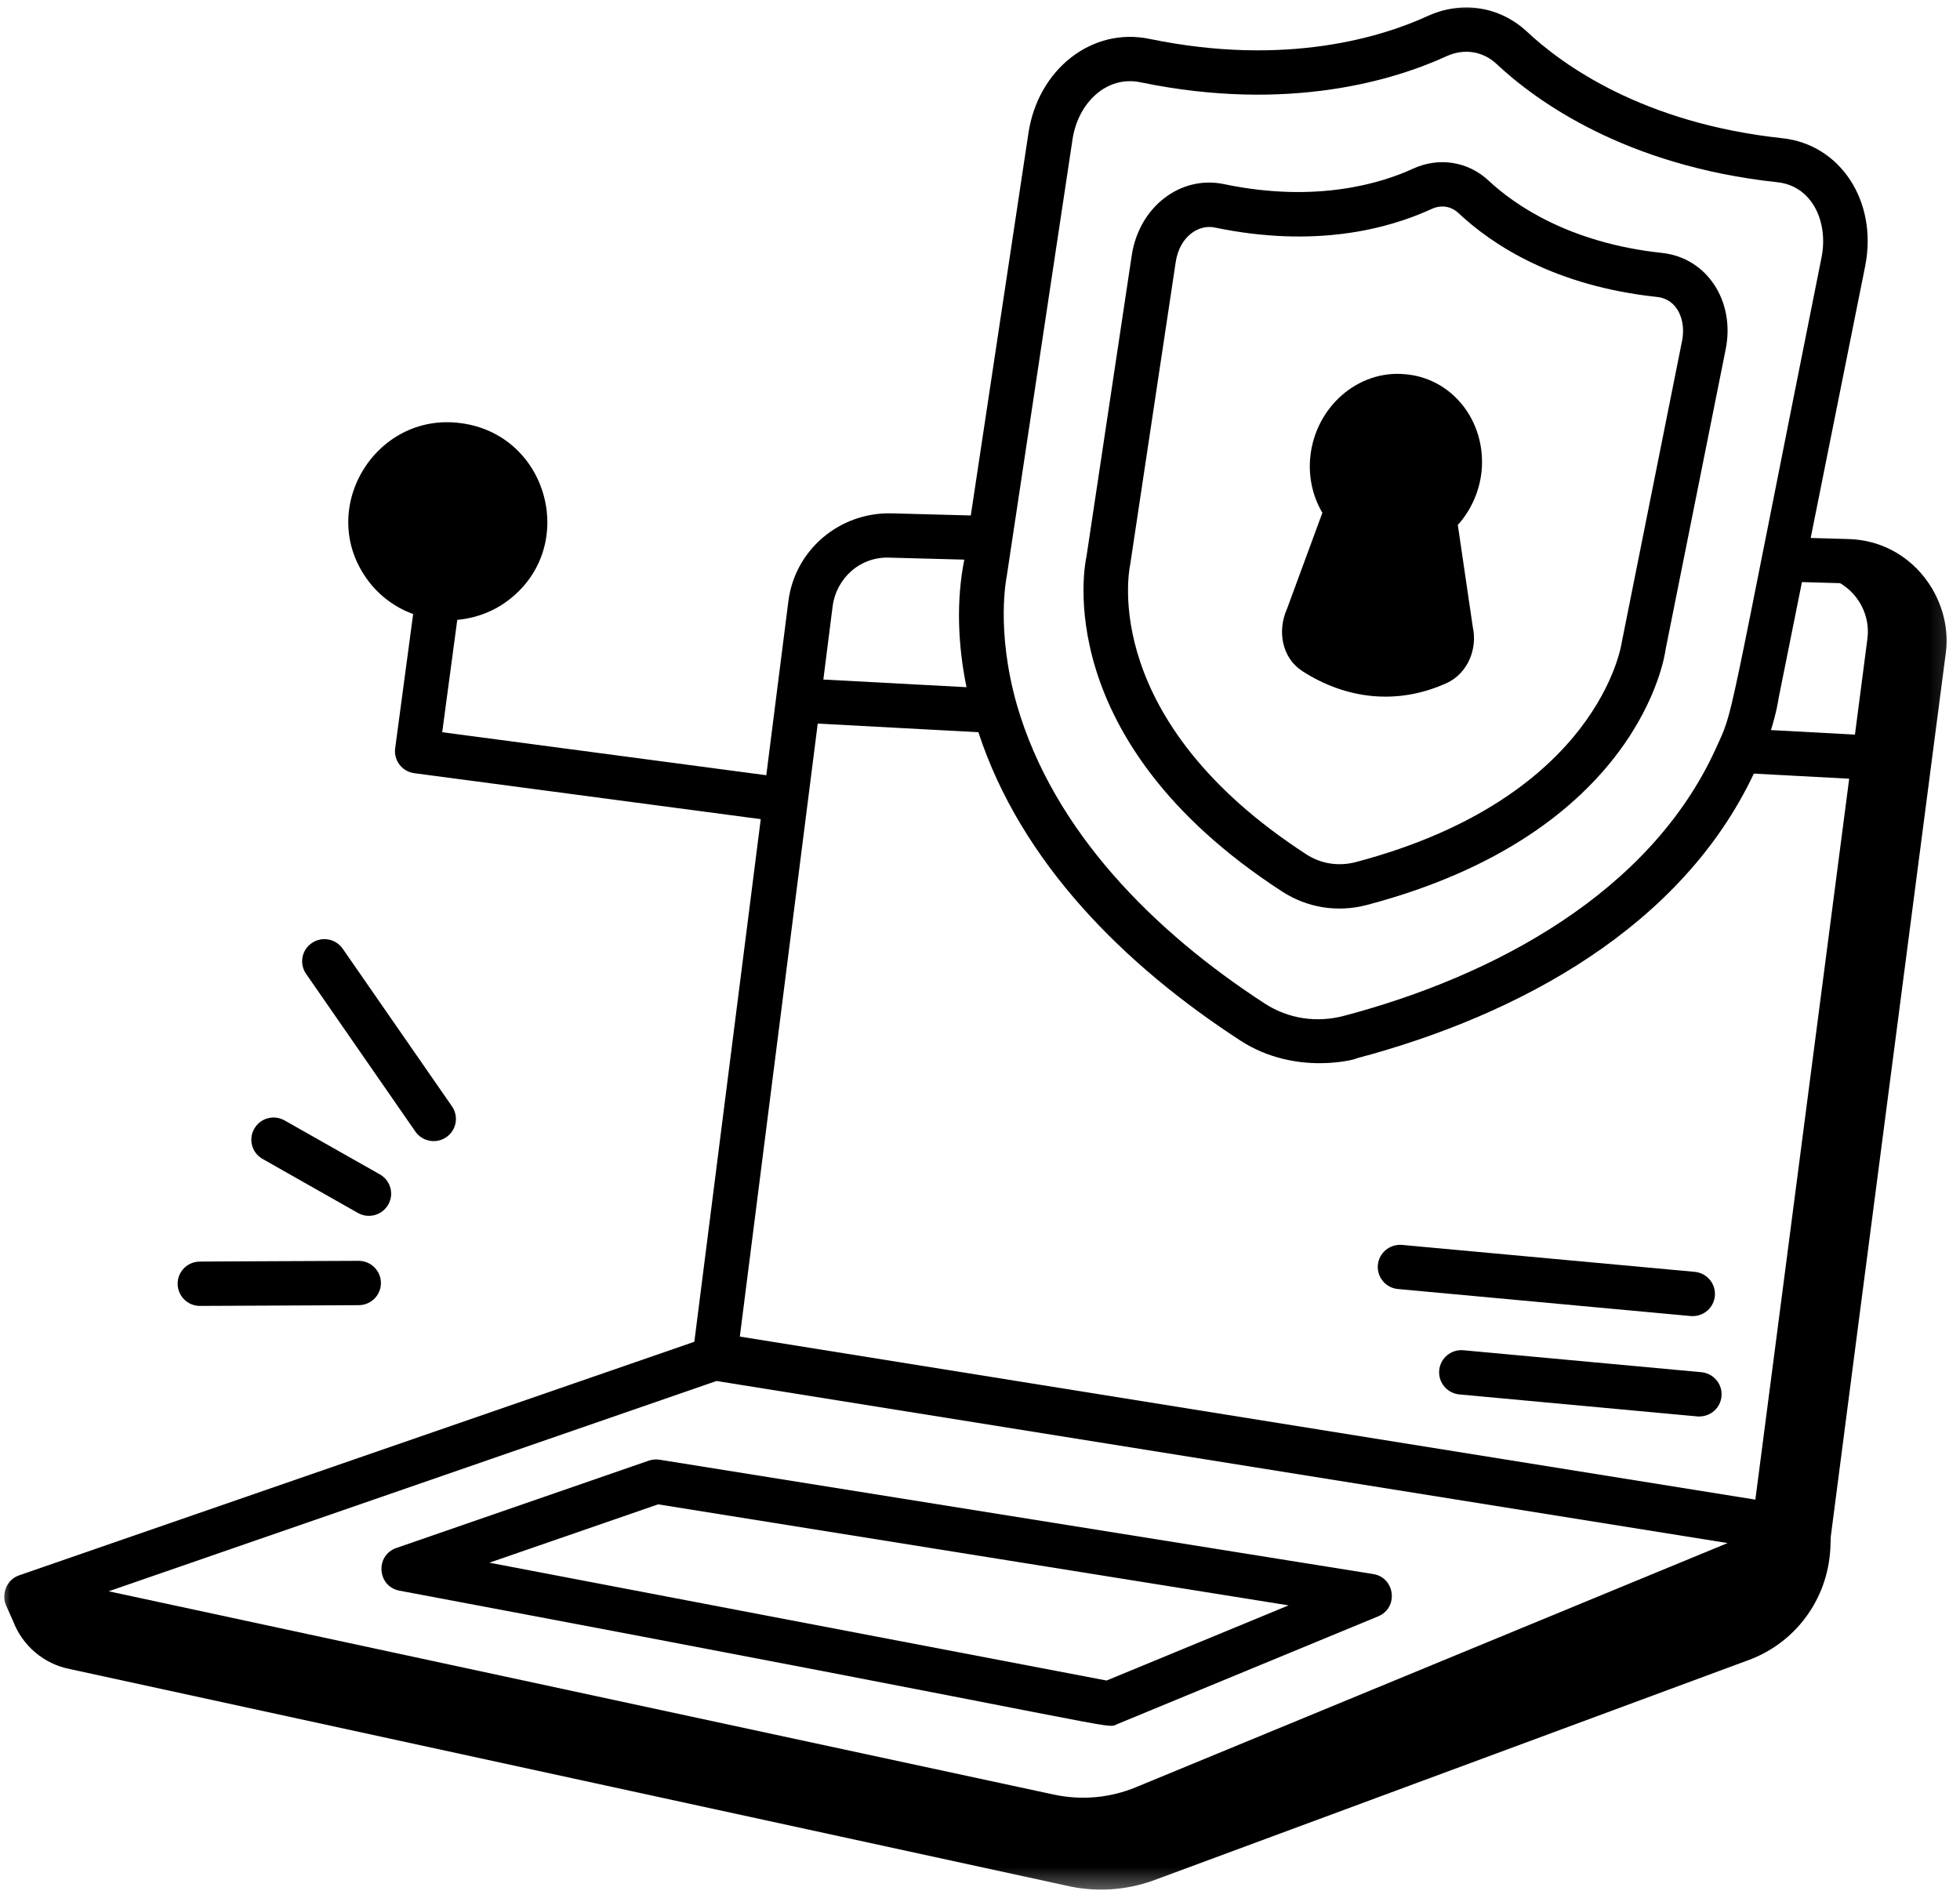
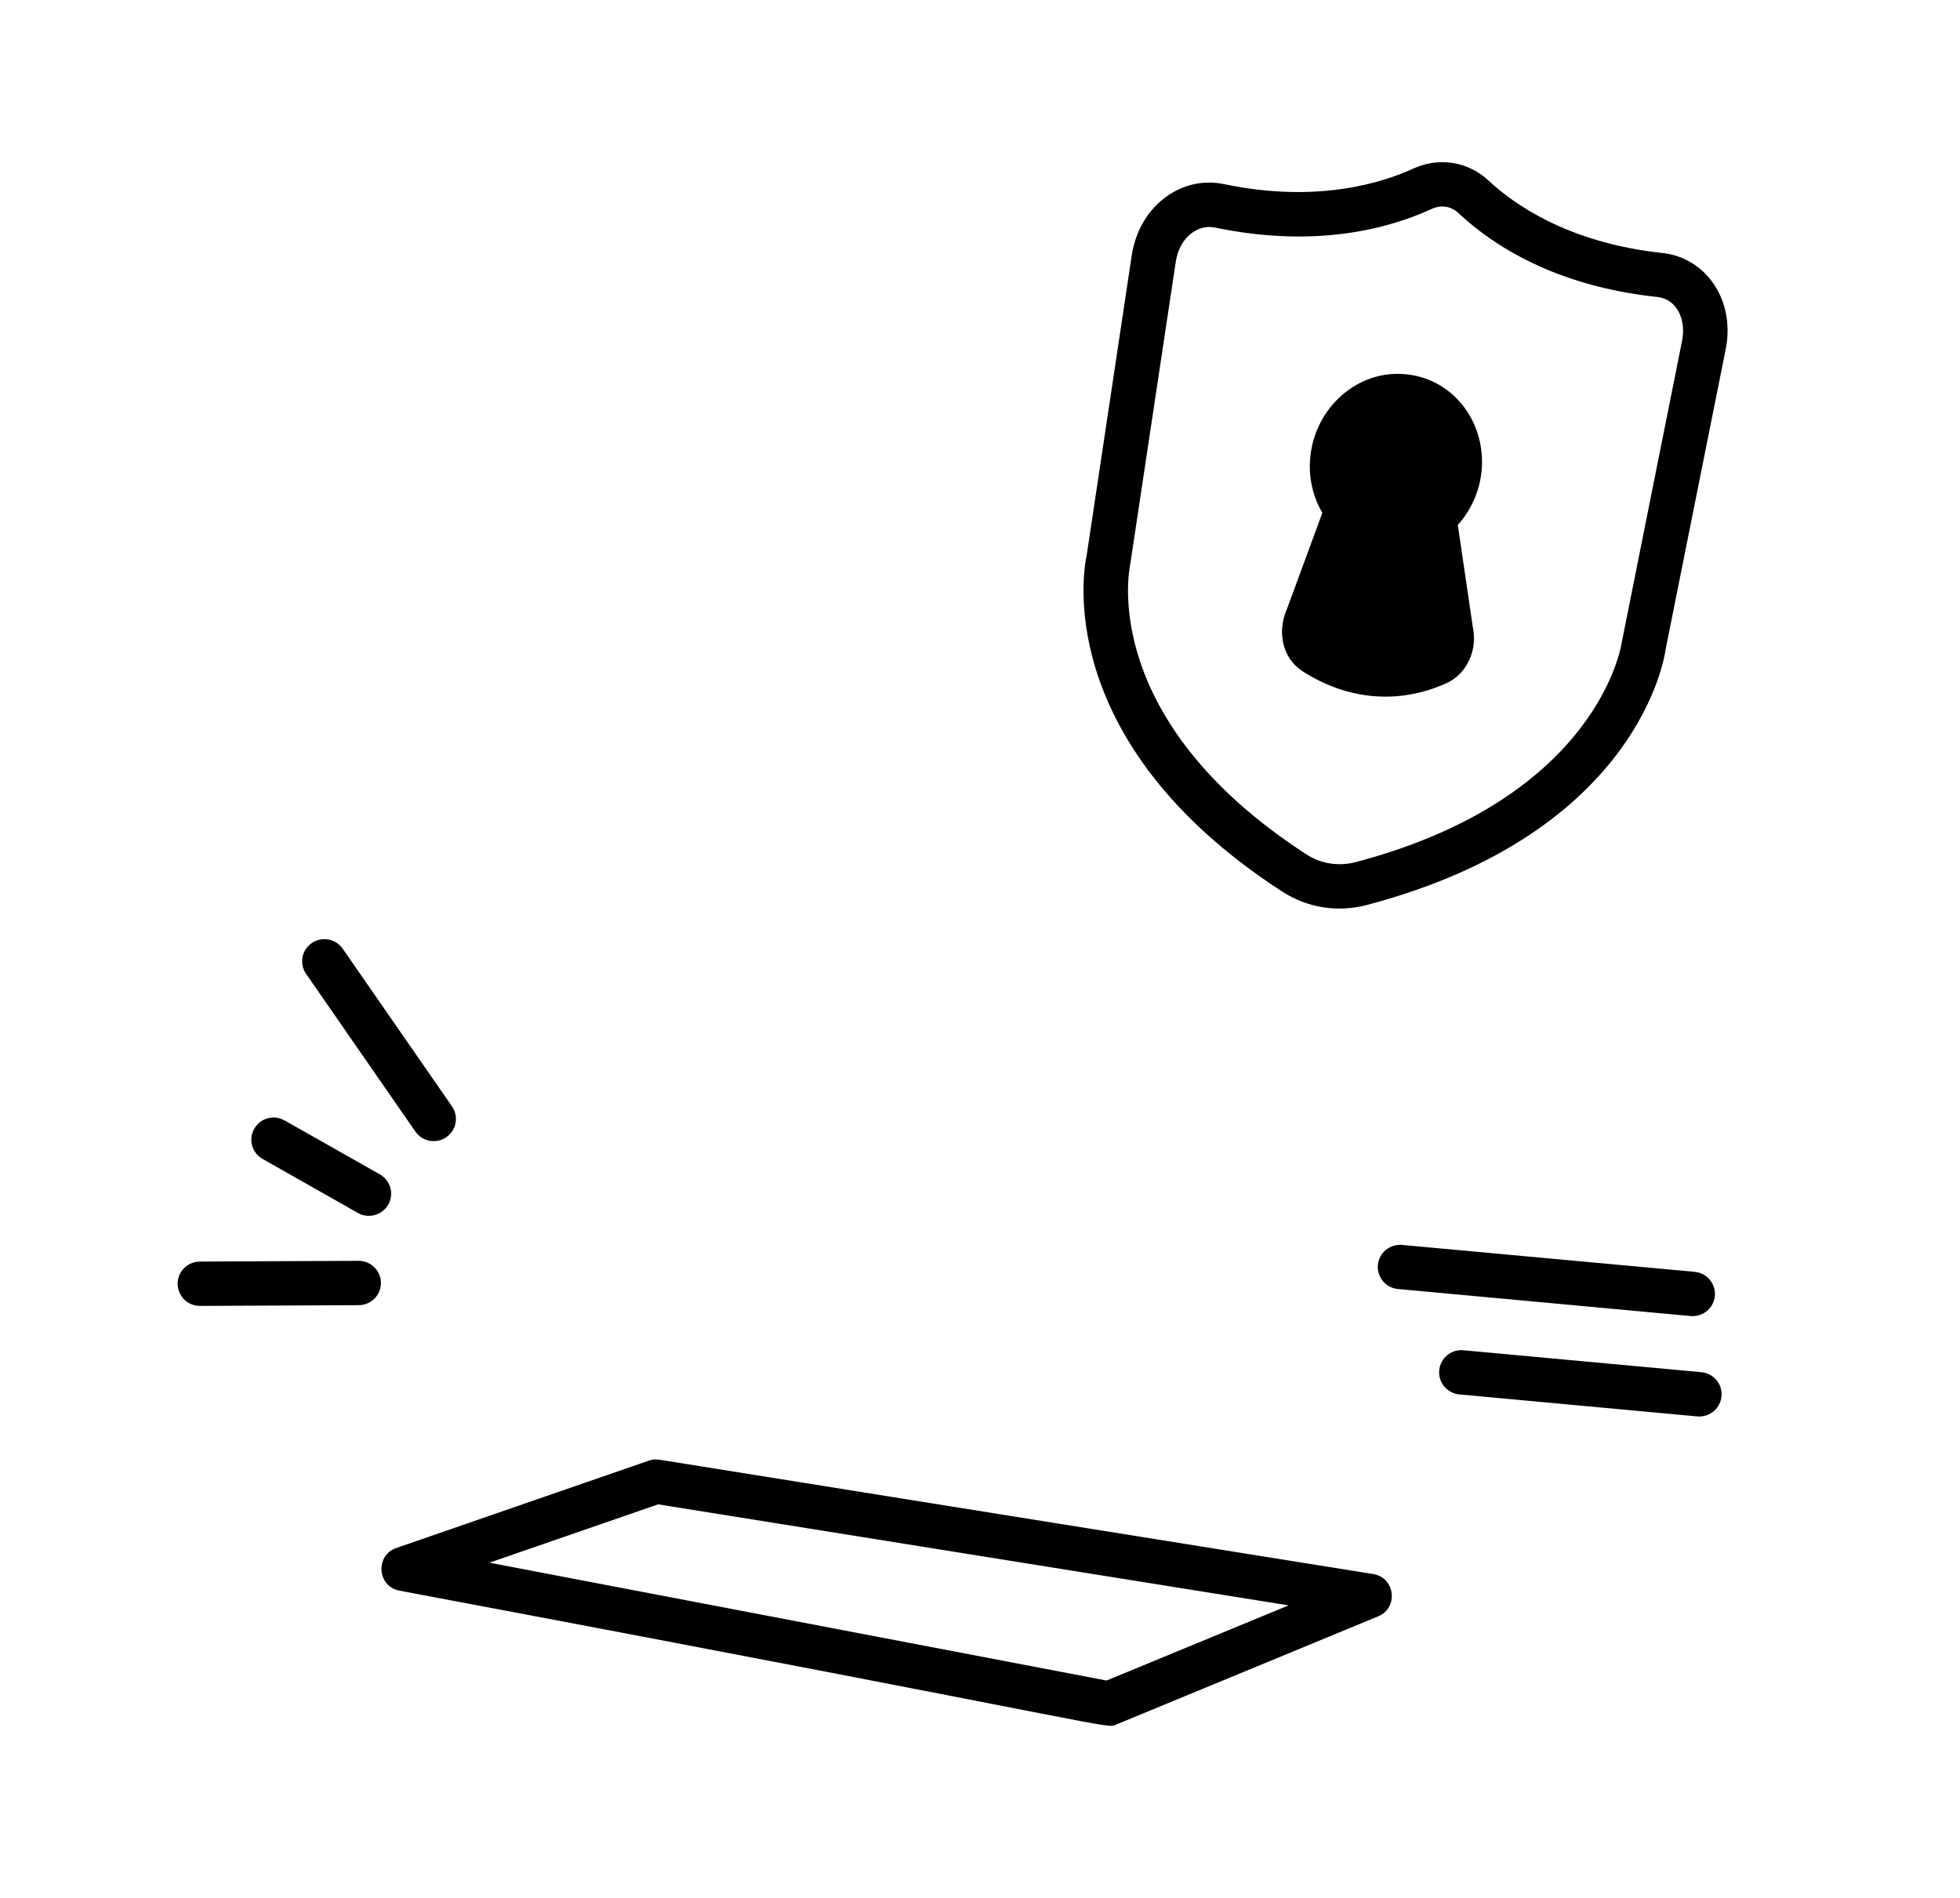
<svg xmlns="http://www.w3.org/2000/svg" width="95" height="92" viewBox="0 0 95 92" fill="none">
  <mask id="mask0_496_388" style="mask-type:luminance" maskUnits="userSpaceOnUse" x="0" y="0" width="95" height="92">
-     <path d="M0 0H94.844V91.662H0V0Z" fill="white" />
-   </mask>
+     </mask>
  <g mask="url(#mask0_496_388)">
    <path d="M0.289 77.804L0.627 78.56C1.088 79.777 2.129 80.655 3.385 80.901L51.891 91.443C53.194 91.709 54.567 91.622 55.876 91.158L84.686 80.49C87.004 79.664 88.582 77.542 88.715 75.069L88.738 74.469C90.916 57.713 88.207 78.504 94.314 31.629C94.649 29.006 92.656 26.205 89.583 26.128L87.763 26.076L90.409 12.874C90.409 12.871 90.409 12.871 90.409 12.871C91.015 9.754 89.198 6.993 86.377 6.698C79.63 5.971 75.728 3.147 73.998 1.522C72.685 0.309 70.852 0.024 69.207 0.773C67.019 1.778 62.358 3.256 55.724 1.887C52.922 1.297 50.307 3.366 49.846 6.462L47.054 24.985L43.195 24.882C40.699 24.832 38.531 26.639 38.212 29.142C38.159 29.56 37.095 37.944 37.142 37.576L21.434 35.491L22.163 30.047C23.055 29.964 23.913 29.649 24.643 29.092C28.044 26.503 26.586 21.073 22.349 20.512C18.148 19.936 15.261 24.782 17.88 28.194C18.44 28.923 19.183 29.454 20.025 29.765L19.153 36.273C19.076 36.86 19.491 37.401 20.081 37.477L36.873 39.705L33.654 65.037C33.475 65.097 0.736 76.422 0.925 76.359C0.299 76.571 0.067 77.3 0.289 77.804ZM39.635 35.073L47.422 35.491C49.488 41.807 54.501 46.789 60.13 50.443C62.852 52.207 65.875 51.302 65.73 51.305C73.739 49.183 81.524 44.877 85.008 37.497L89.629 37.745L85.081 72.689L35.859 64.785L39.635 35.073ZM87.339 28.214L89.192 28.267C90.114 28.817 90.647 29.862 90.515 30.939L89.908 35.607L85.837 35.388C86.115 34.493 86.198 33.916 86.211 33.827L87.339 28.214ZM51.981 6.777C52.246 4.967 53.652 3.647 55.28 3.989C62.524 5.487 67.679 3.84 70.109 2.726C70.954 2.338 71.863 2.477 72.526 3.09C74.449 4.894 78.772 8.04 86.148 8.833C87.829 9.012 88.625 10.742 88.293 12.456C83.562 36.091 84.073 34.268 83.155 36.306C79.999 43.219 72.519 47.287 65.153 49.236C63.813 49.591 62.444 49.382 61.303 48.643C55.906 45.139 51.053 40.262 49.289 34.168C48.255 30.535 48.782 28.002 48.801 27.899L51.981 6.777ZM43.136 27.03L46.739 27.126C46.335 29.149 46.434 31.297 46.846 33.309L39.907 32.938L40.354 29.411C40.53 28.012 41.707 26.961 43.136 27.03ZM34.731 66.937C39.744 67.742 16.577 64.029 83.735 74.794C44.452 91.006 58.002 85.413 55.071 86.623C53.798 87.15 52.419 87.273 51.072 86.984C50.874 86.941 6.846 77.469 5.268 77.131L34.731 66.937Z" fill="black" />
  </g>
-   <path d="M19.361 77.101C55.528 83.9 53.519 83.831 54.162 83.566L66.796 78.347C67.798 77.936 67.625 76.464 66.555 76.295L31.976 70.755C31.797 70.725 31.618 70.742 31.449 70.798L19.212 75.032C18.174 75.39 18.28 76.895 19.361 77.101ZM31.9 72.917L62.457 77.814L53.635 81.457L23.721 75.745L31.9 72.917Z" fill="black" />
+   <path d="M19.361 77.101C55.528 83.9 53.519 83.831 54.162 83.566L66.796 78.347C67.798 77.936 67.625 76.464 66.555 76.295L31.976 70.755C31.797 70.725 31.618 70.742 31.449 70.798L19.212 75.032C18.174 75.39 18.28 76.895 19.361 77.101ZM31.9 72.917L62.457 77.814L53.635 81.457L23.721 75.745Z" fill="black" />
  <path d="M62.136 43.208C63.346 43.994 64.808 44.246 66.266 43.861C79.471 40.374 80.698 31.764 80.731 31.476L83.642 16.935C84.113 14.601 82.734 12.492 80.559 12.26C75.977 11.769 73.335 9.86 72.164 8.766C71.16 7.821 69.744 7.599 68.481 8.179C66.996 8.862 63.833 9.866 59.328 8.925C57.206 8.481 55.207 10.039 54.855 12.379L52.664 26.957C52.584 27.315 50.804 35.855 62.136 43.208ZM54.782 27.351L56.987 12.698C57.172 11.474 58.084 10.858 58.887 11.03C63.743 12.038 67.274 11.1 69.383 10.132C69.85 9.916 70.324 9.989 70.689 10.327C72.357 11.892 75.383 13.868 80.327 14.395C81.305 14.501 81.726 15.526 81.53 16.514L78.606 31.134C78.596 31.207 77.528 38.663 65.716 41.786C64.877 42.005 64.025 41.872 63.312 41.408C53.304 34.913 54.706 27.723 54.782 27.351Z" fill="black" />
  <path d="M63.097 32.51C63.097 32.513 63.1 32.513 63.103 32.517C65.252 33.906 67.742 34.187 70.118 33.11C71.106 32.662 71.63 31.489 71.385 30.388L70.659 25.445C71.296 24.739 71.707 23.824 71.809 22.859C71.932 21.662 71.581 20.465 70.838 19.573C70.142 18.735 69.167 18.224 68.096 18.138C65.809 17.926 63.763 19.736 63.511 22.126C63.408 23.091 63.62 24.056 64.095 24.855L62.387 29.493C61.877 30.63 62.172 31.9 63.097 32.51Z" fill="black" />
  <path d="M67.758 62.48L81.945 63.79C81.978 63.793 82.011 63.793 82.047 63.793C82.598 63.793 83.065 63.375 83.118 62.818C83.174 62.228 82.737 61.704 82.144 61.648L67.957 60.342C67.364 60.292 66.84 60.723 66.784 61.313C66.731 61.903 67.165 62.427 67.758 62.48Z" fill="black" />
  <path d="M70.931 65.448C70.331 65.395 69.814 65.829 69.757 66.419C69.704 67.009 70.139 67.533 70.732 67.589C83.914 68.803 82.2 68.657 82.369 68.657C82.919 68.657 83.39 68.239 83.44 67.682C83.496 67.089 83.058 66.568 82.465 66.512L70.931 65.448Z" fill="black" />
  <path d="M21.632 55.121C22.123 54.783 22.246 54.116 21.907 53.626L16.61 45.984C16.271 45.497 15.598 45.374 15.111 45.712C14.62 46.047 14.498 46.717 14.836 47.204L20.131 54.846C20.472 55.337 21.142 55.456 21.632 55.121Z" fill="black" />
  <path d="M12.323 54.713C12.028 55.227 12.21 55.883 12.728 56.175L17.349 58.794C17.866 59.086 18.523 58.903 18.818 58.389C19.113 57.876 18.931 57.219 18.413 56.924L13.792 54.308C13.275 54.013 12.615 54.196 12.323 54.713Z" fill="black" />
  <path d="M8.61 62.228C8.613 62.818 9.094 63.299 9.687 63.299C9.837 63.299 17.538 63.263 17.389 63.263C17.986 63.259 18.466 62.779 18.463 62.182C18.46 61.592 17.976 61.114 17.386 61.114C17.236 61.114 9.535 61.147 9.684 61.151C9.087 61.154 8.607 61.635 8.61 62.228Z" fill="black" />
</svg>